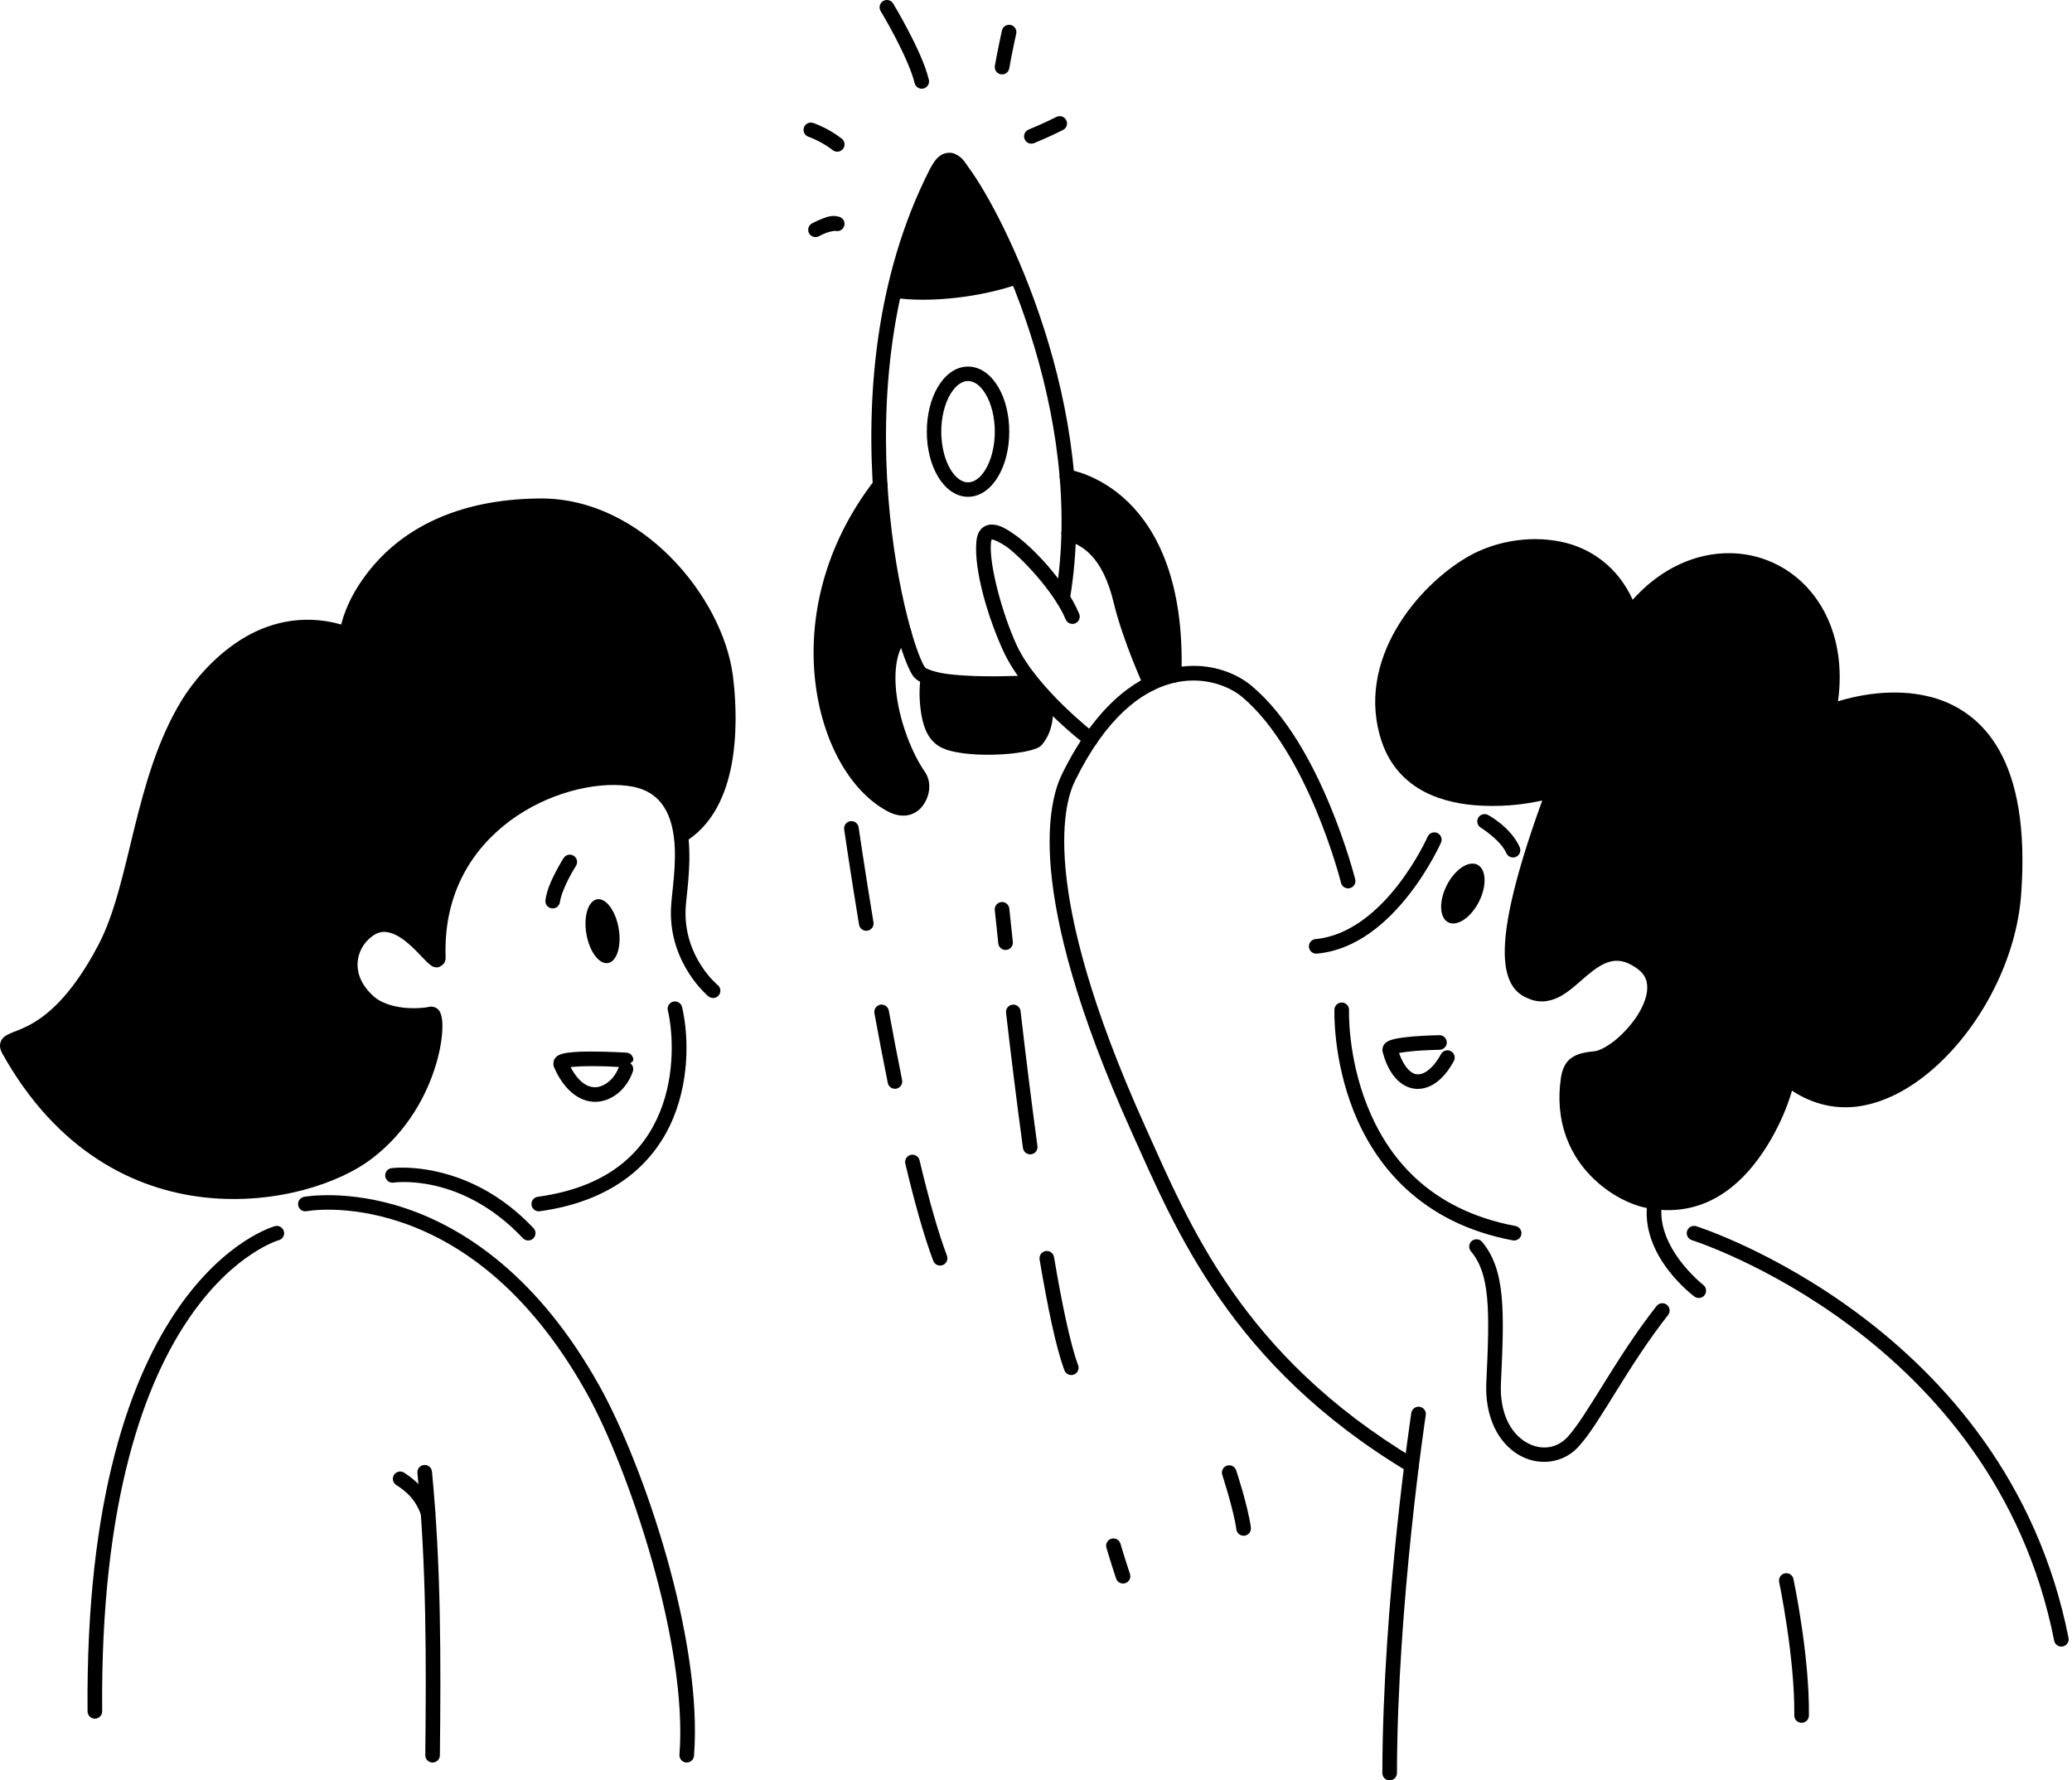
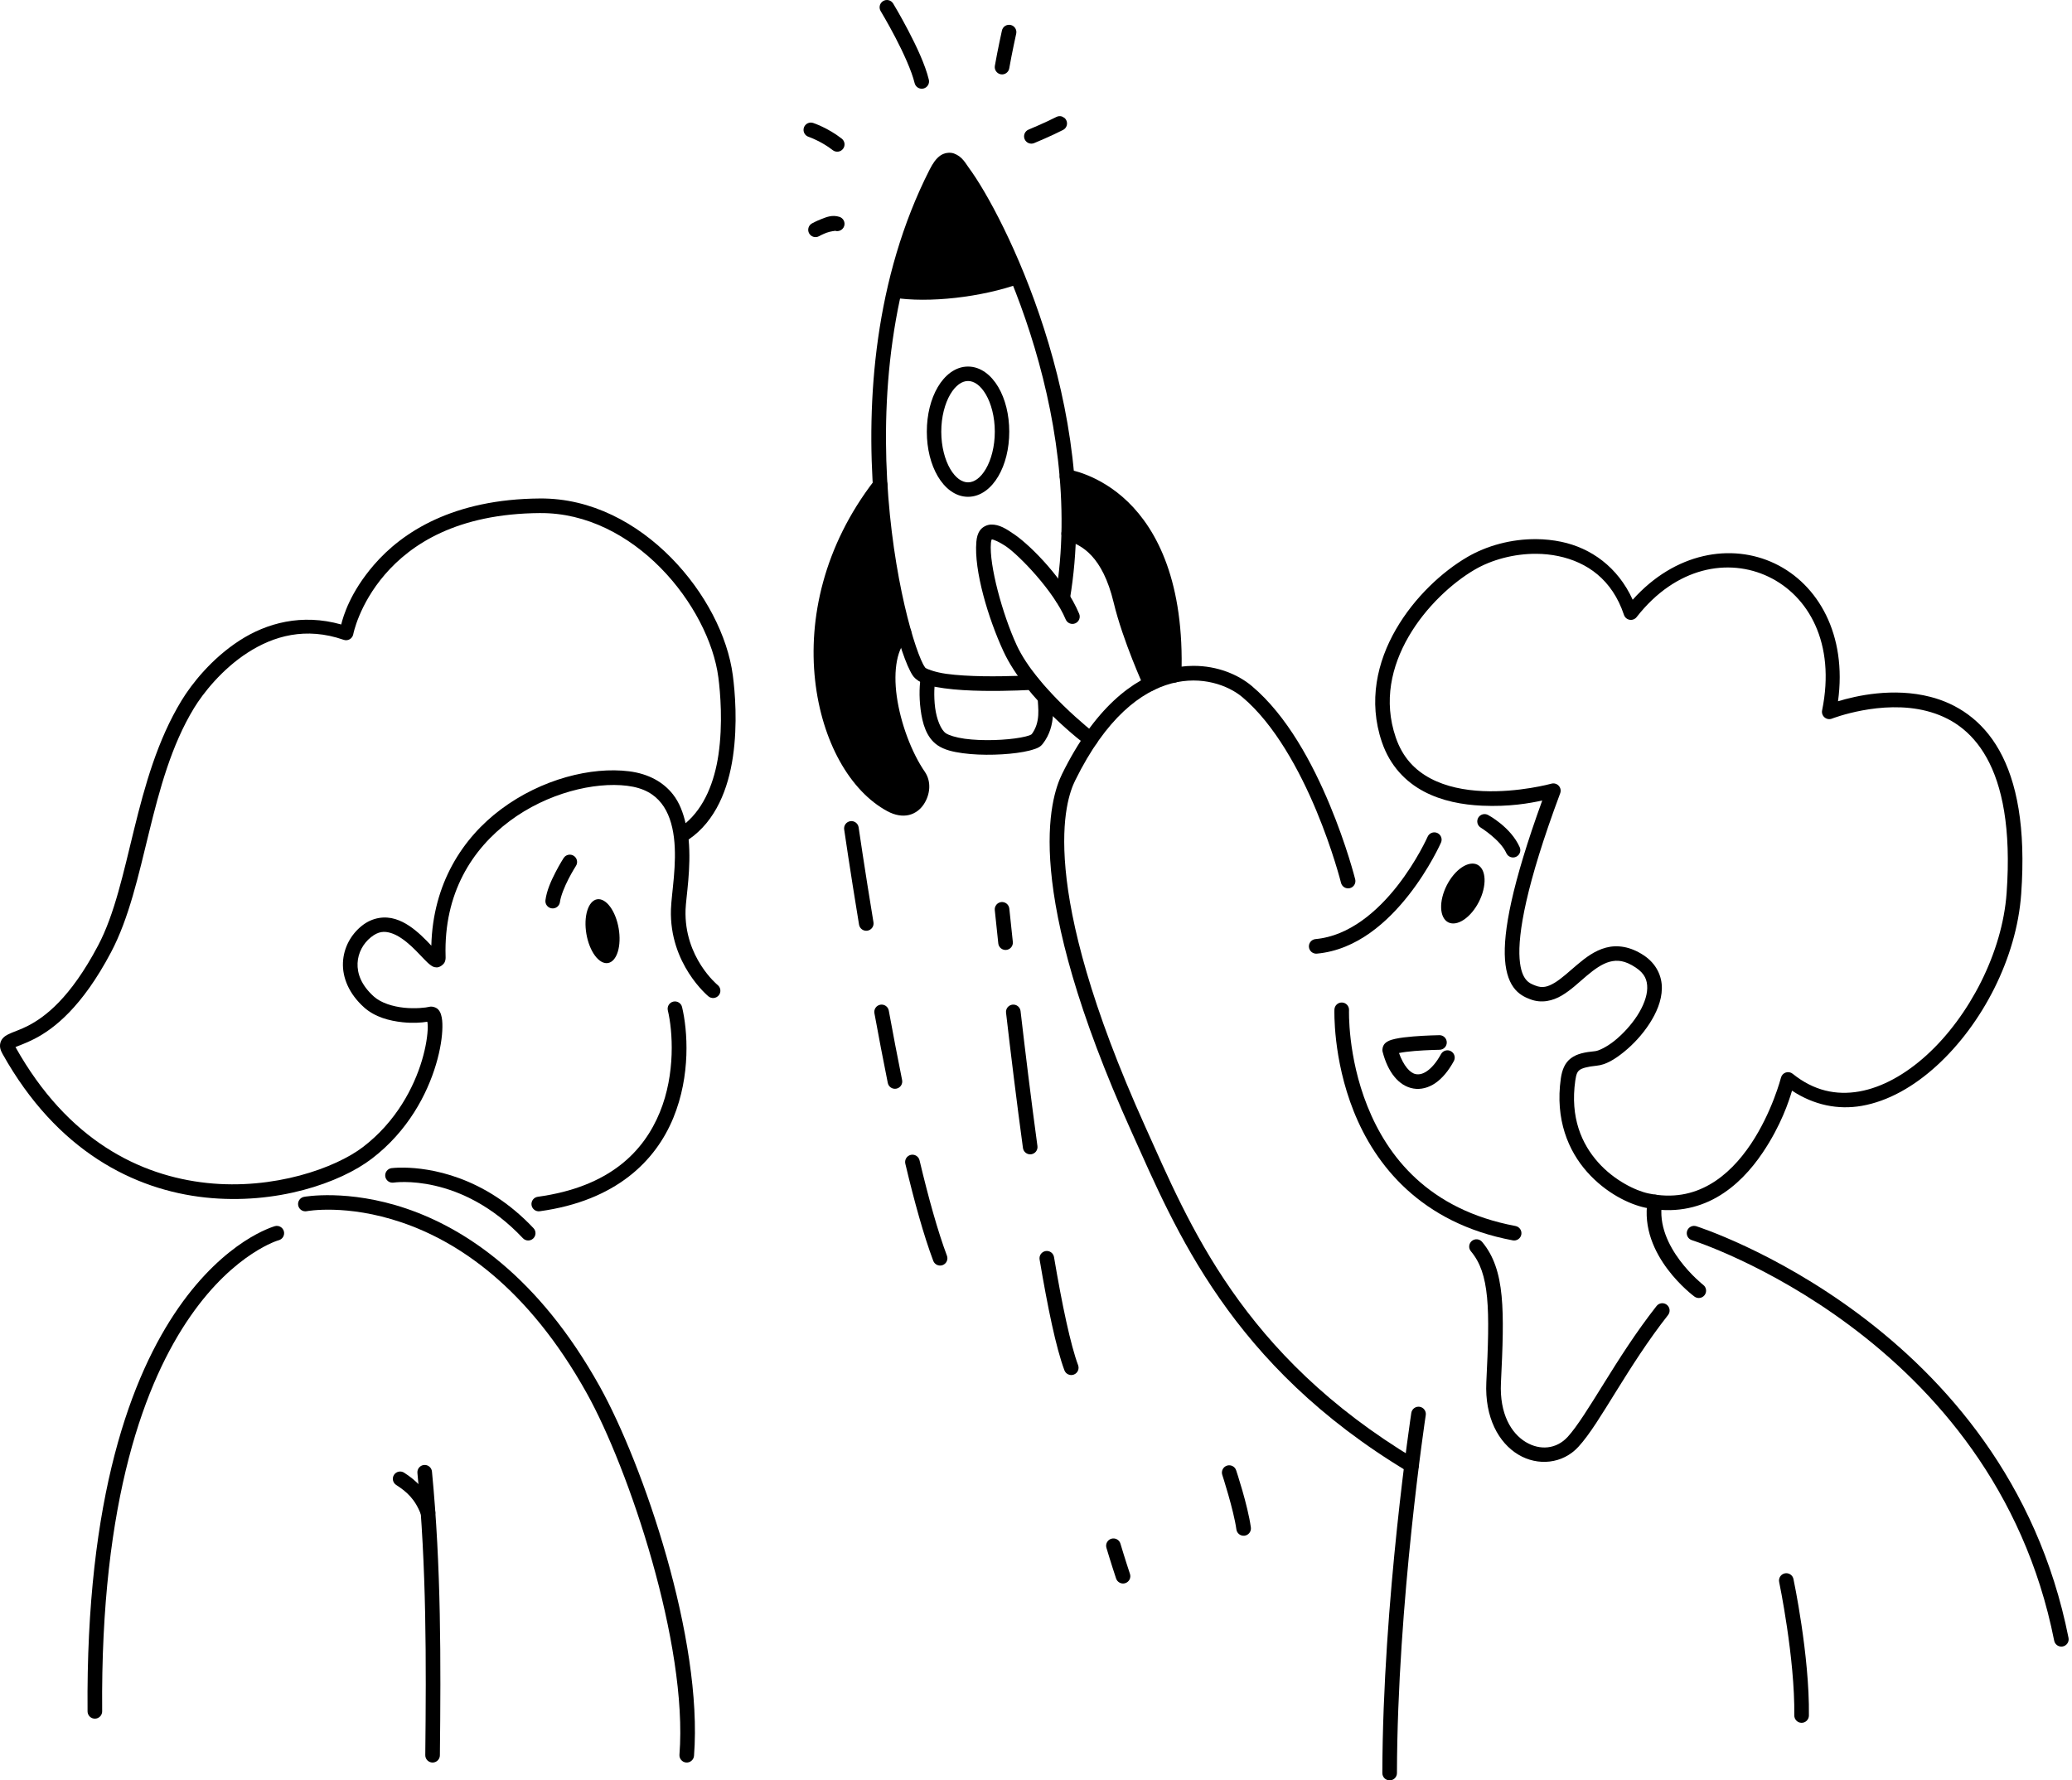
<svg xmlns="http://www.w3.org/2000/svg" width="256" height="220" viewBox="0 0 256 220" fill="none">
  <g clip-path="url(#clip0_2183_386)">
    <path d="M70.208 105.63C69.974 105.681 69.77 105.823 69.64 106.024C69.64 106.024 69.151 106.782 68.633 107.789C68.114 108.797 67.543 110.038 67.391 111.237C67.376 111.354 67.384 111.474 67.415 111.588C67.446 111.703 67.5 111.81 67.573 111.904C67.645 111.997 67.736 112.076 67.839 112.135C67.942 112.193 68.056 112.231 68.173 112.246C68.411 112.276 68.65 112.211 68.839 112.064C69.028 111.917 69.151 111.702 69.182 111.465C69.276 110.719 69.762 109.541 70.238 108.616C70.714 107.69 71.157 107.002 71.157 107.002C71.222 106.902 71.266 106.791 71.287 106.674C71.308 106.557 71.306 106.438 71.281 106.322C71.256 106.206 71.208 106.096 71.141 105.998C71.073 105.901 70.987 105.818 70.887 105.754C70.686 105.624 70.442 105.58 70.208 105.63Z" fill="black" />
    <path d="M66.728 61.597C56.004 61.667 49.707 65.733 46.188 69.818C43.265 73.211 42.426 76.102 42.157 77.167C37.277 75.79 32.944 76.996 29.637 79.124C26.123 81.386 23.669 84.534 22.438 86.551C16.475 96.331 16.191 109.14 12.126 116.826C8.671 123.37 5.532 125.694 3.433 126.771C2.384 127.309 1.62 127.498 0.952 127.845C0.618 128.019 0.191 128.315 0.049 128.853C-0.093 129.392 0.098 129.843 0.323 130.246C7.049 142.274 16.613 147.038 25.373 147.976C34.132 148.913 42.038 146.17 45.956 143.165C50.412 139.755 52.77 135.209 53.864 131.547C54.411 129.716 54.646 128.109 54.66 126.914C54.666 126.317 54.63 125.832 54.495 125.393C54.428 125.174 54.346 124.953 54.121 124.722C53.897 124.492 53.397 124.312 53.024 124.417C52.663 124.515 51.312 124.671 49.93 124.526C48.548 124.381 47.096 123.947 46.197 123.146C44.63 121.74 44.125 120.303 44.178 119.021C44.231 117.738 44.882 116.571 45.827 115.816C46.749 115.077 47.47 115.041 48.3 115.293C49.13 115.544 50.026 116.19 50.813 116.916C51.6 117.641 52.258 118.412 52.809 118.931C52.946 119.061 53.077 119.177 53.235 119.285C53.393 119.394 53.571 119.536 53.96 119.542C54.35 119.55 54.833 119.164 54.95 118.875C55.067 118.587 55.06 118.385 55.053 118.165C54.822 110.371 58.332 104.922 62.975 101.454C67.618 97.986 73.44 96.595 77.49 97.1C79.575 97.36 80.843 98.157 81.718 99.266C82.593 100.375 83.063 101.859 83.265 103.484C83.668 106.734 82.968 110.353 82.898 112.343C82.666 119.142 87.532 123.123 87.532 123.123C87.718 123.274 87.956 123.345 88.194 123.321C88.431 123.297 88.65 123.18 88.802 122.994C88.877 122.903 88.933 122.797 88.967 122.683C89.001 122.57 89.013 122.451 89.001 122.333C88.989 122.215 88.954 122.1 88.898 121.996C88.842 121.891 88.766 121.799 88.674 121.724C88.674 121.724 84.501 118.327 84.702 112.405C84.756 110.882 85.417 107.252 85.081 103.741C88.472 101.424 89.981 97.411 90.553 93.522C91.154 89.439 90.804 85.456 90.544 83.468C89.909 78.6 87.116 73.179 82.919 68.918C78.722 64.657 73.075 61.553 66.728 61.597ZM66.74 63.402C72.489 63.362 77.696 66.188 81.633 70.185C85.569 74.181 88.186 79.346 88.754 83.702C89 85.584 89.326 89.445 88.766 93.259C88.276 96.592 87.048 99.74 84.707 101.725C84.401 100.443 83.964 99.198 83.135 98.148C81.975 96.678 80.178 95.617 77.713 95.308C73.068 94.73 66.923 96.251 61.894 100.007C57.148 103.552 53.484 109.2 53.291 116.856C52.903 116.447 52.586 116.096 52.036 115.589C51.154 114.776 50.095 113.951 48.824 113.566C47.553 113.181 46.028 113.343 44.699 114.406C43.364 115.474 42.45 117.108 42.373 118.948C42.297 120.787 43.098 122.792 44.991 124.491C46.337 125.693 48.139 126.151 49.74 126.319C50.984 126.45 51.992 126.384 52.796 126.257C52.822 126.437 52.856 126.576 52.853 126.893C52.842 127.863 52.637 129.343 52.133 131.029C51.126 134.4 48.94 138.605 44.857 141.73C41.469 144.328 33.826 147.063 25.563 146.179C17.306 145.295 8.383 140.941 1.913 129.387C2.273 129.219 3.117 128.957 4.255 128.373C6.658 127.14 10.135 124.458 13.72 117.667C18.14 109.31 18.375 96.676 23.977 87.489C25.082 85.678 27.424 82.692 30.612 80.641C33.8 78.589 37.761 77.429 42.462 79.062C42.584 79.105 42.714 79.12 42.844 79.108C42.973 79.096 43.098 79.056 43.21 78.991C43.322 78.926 43.419 78.838 43.494 78.732C43.569 78.626 43.621 78.505 43.645 78.378C43.645 78.378 44.335 74.731 47.553 70.995C50.771 67.259 56.46 63.467 66.738 63.4L66.74 63.402Z" fill="black" />
-     <path fill-rule="evenodd" clip-rule="evenodd" d="M84.155 103.353C83.722 99.911 82.139 96.776 77.602 96.204C68.906 95.121 53.67 102.029 54.151 118.193C54.229 120.732 49.764 111.507 45.263 115.112C42.982 116.935 42.134 120.714 45.594 123.819C47.839 125.823 52.105 125.607 53.266 125.288C54.494 124.945 53.946 135.915 45.407 142.45C38.102 148.053 14.308 153.408 1.111 129.807C-0.309 127.262 5.883 130.583 12.924 117.248C17.166 109.227 17.425 96.505 23.208 87.022C25.543 83.194 32.8 74.751 42.76 78.212C42.76 78.212 45.732 62.638 66.734 62.499C78.829 62.415 88.446 74.36 89.649 83.585C90.155 87.455 91.003 99.273 84.155 103.353Z" fill="black" />
    <path d="M49.956 144.285C48.95 144.269 48.366 144.349 48.366 144.349C48.248 144.366 48.135 144.405 48.033 144.466C47.931 144.527 47.842 144.607 47.771 144.702C47.7 144.796 47.649 144.905 47.619 145.02C47.59 145.134 47.584 145.254 47.6 145.371C47.635 145.608 47.762 145.822 47.954 145.965C48.145 146.108 48.386 146.17 48.623 146.135C48.623 146.135 56.932 144.862 64.603 153.004C64.684 153.09 64.782 153.16 64.89 153.208C64.998 153.257 65.115 153.284 65.233 153.287C65.352 153.291 65.47 153.271 65.581 153.228C65.692 153.186 65.793 153.123 65.879 153.041C66.053 152.877 66.155 152.65 66.162 152.411C66.169 152.172 66.081 151.94 65.916 151.766C59.773 145.245 52.972 144.334 49.956 144.285Z" fill="black" />
    <path d="M83.181 123.771C83.066 123.799 82.957 123.849 82.861 123.918C82.765 123.988 82.683 124.076 82.621 124.177C82.559 124.278 82.518 124.39 82.499 124.508C82.481 124.625 82.485 124.744 82.513 124.86C83.115 127.386 83.487 132.666 81.516 137.459C79.545 142.253 75.368 146.661 66.444 147.887C66.326 147.903 66.213 147.942 66.111 148.002C66.008 148.061 65.919 148.141 65.847 148.235C65.775 148.33 65.723 148.437 65.693 148.552C65.662 148.666 65.655 148.786 65.671 148.903C65.704 149.14 65.83 149.355 66.02 149.499C66.211 149.644 66.451 149.707 66.688 149.674C76.129 148.378 81.013 143.433 83.186 138.147C85.36 132.861 84.961 127.336 84.27 124.44C84.242 124.325 84.192 124.216 84.123 124.12C84.053 124.024 83.965 123.942 83.864 123.88C83.763 123.818 83.651 123.776 83.534 123.758C83.417 123.739 83.297 123.744 83.181 123.771Z" fill="black" />
-     <path d="M73.145 129.938C72.089 129.938 71.048 129.966 70.229 130.075C69.82 130.129 69.476 130.187 69.122 130.346C68.945 130.426 68.742 130.527 68.554 130.793C68.366 131.059 68.316 131.547 68.442 131.845C68.442 131.847 68.442 131.849 68.442 131.851C69.787 134.972 71.905 136.337 73.908 136.134C75.91 135.93 77.521 134.35 78.194 132.388C78.254 132.205 78.253 132.009 78.193 131.826C78.133 131.644 78.017 131.485 77.86 131.374C78.02 131.3 78.155 131.181 78.248 131.032C78.263 130.793 78.182 130.558 78.024 130.378C77.865 130.199 77.642 130.09 77.403 130.075C77.403 130.075 75.255 129.941 73.142 129.94L73.145 129.938ZM73.145 131.744C74.772 131.744 75.851 131.815 76.459 131.848C75.971 133.21 74.831 134.224 73.728 134.337C72.733 134.438 71.566 133.875 70.499 131.864C71.153 131.779 72.139 131.743 73.145 131.744Z" fill="black" />
    <path fill-rule="evenodd" clip-rule="evenodd" d="M76.438 114.724C76.527 115.241 76.563 115.762 76.544 116.257C76.526 116.752 76.454 117.211 76.331 117.608C76.208 118.006 76.038 118.333 75.83 118.573C75.622 118.812 75.38 118.958 75.118 119.003C74.856 119.048 74.579 118.99 74.304 118.834C74.028 118.677 73.758 118.425 73.511 118.091C73.263 117.757 73.042 117.348 72.86 116.887C72.678 116.427 72.539 115.923 72.45 115.406C72.362 114.889 72.326 114.368 72.344 113.873C72.363 113.378 72.435 112.919 72.558 112.522C72.68 112.124 72.85 111.797 73.059 111.557C73.267 111.318 73.508 111.172 73.77 111.127C74.032 111.082 74.309 111.14 74.585 111.296C74.861 111.453 75.13 111.705 75.378 112.039C75.626 112.373 75.847 112.782 76.029 113.243C76.211 113.703 76.35 114.207 76.438 114.724Z" fill="black" />
    <path d="M33.965 151.515C33.965 151.515 32.363 151.963 30.129 153.435C27.896 154.907 24.956 157.426 22.051 161.605C16.243 169.963 10.591 184.937 10.818 211.48C10.819 211.599 10.843 211.716 10.889 211.825C10.935 211.934 11.003 212.033 11.087 212.117C11.172 212.2 11.272 212.265 11.382 212.31C11.492 212.354 11.61 212.377 11.729 212.375C11.847 212.374 11.964 212.35 12.073 212.304C12.182 212.257 12.281 212.19 12.364 212.105C12.447 212.021 12.513 211.921 12.557 211.811C12.602 211.701 12.624 211.583 12.623 211.465C12.398 185.184 17.988 170.615 23.534 162.636C26.306 158.646 29.07 156.296 31.123 154.943C33.175 153.59 34.441 153.255 34.441 153.255C34.671 153.192 34.868 153.04 34.986 152.832C35.105 152.624 35.136 152.378 35.073 152.147C35.01 151.916 34.857 151.72 34.649 151.602C34.442 151.483 34.195 151.452 33.965 151.515Z" fill="black" />
    <path d="M41.173 147.697C38.916 147.642 37.562 147.894 37.562 147.894C37.446 147.916 37.334 147.96 37.235 148.025C37.136 148.09 37.051 148.174 36.984 148.272C36.917 148.369 36.87 148.48 36.845 148.596C36.821 148.712 36.82 148.831 36.842 148.948C36.886 149.183 37.022 149.391 37.22 149.526C37.418 149.661 37.661 149.712 37.896 149.667C37.896 149.667 42.793 148.732 49.621 151.052C56.449 153.371 65.137 158.937 72.516 172.195C77.671 181.455 85.007 203.194 83.948 216.824C83.938 216.942 83.953 217.061 83.989 217.174C84.026 217.287 84.084 217.391 84.161 217.482C84.238 217.572 84.332 217.646 84.438 217.7C84.544 217.753 84.659 217.786 84.778 217.795C84.896 217.804 85.015 217.79 85.127 217.753C85.24 217.716 85.344 217.658 85.434 217.58C85.525 217.503 85.599 217.409 85.652 217.303C85.706 217.198 85.738 217.082 85.747 216.964C86.866 202.564 79.47 180.976 74.094 171.317C66.525 157.718 57.425 151.797 50.202 149.343C46.59 148.116 43.43 147.753 41.173 147.697Z" fill="black" />
    <path d="M52.385 181.028C52.267 181.039 52.152 181.073 52.048 181.129C51.943 181.185 51.85 181.261 51.775 181.352C51.699 181.444 51.643 181.549 51.608 181.663C51.574 181.776 51.562 181.896 51.573 182.014C52.699 193.647 52.67 205.258 52.544 216.886C52.543 217.004 52.565 217.122 52.609 217.232C52.653 217.342 52.719 217.442 52.802 217.527C52.885 217.611 52.983 217.679 53.093 217.725C53.202 217.772 53.319 217.796 53.437 217.798C53.556 217.799 53.673 217.777 53.783 217.733C53.893 217.688 53.994 217.623 54.078 217.54C54.163 217.457 54.23 217.358 54.277 217.249C54.323 217.14 54.348 217.023 54.349 216.904C54.476 205.267 54.507 193.591 53.37 181.84C53.359 181.722 53.324 181.607 53.269 181.502C53.213 181.398 53.137 181.305 53.046 181.23C52.954 181.154 52.849 181.098 52.736 181.063C52.622 181.028 52.503 181.016 52.385 181.028Z" fill="black" />
    <path d="M49.247 181.856C49.131 181.881 49.021 181.929 48.924 181.997C48.826 182.065 48.743 182.151 48.679 182.251C48.55 182.453 48.506 182.697 48.557 182.931C48.609 183.165 48.751 183.369 48.952 183.498C50.249 184.331 51.311 185.255 52.04 187.238C52.081 187.349 52.143 187.451 52.223 187.539C52.304 187.626 52.4 187.696 52.508 187.746C52.616 187.796 52.732 187.824 52.851 187.829C52.969 187.833 53.087 187.815 53.199 187.774C53.31 187.733 53.412 187.671 53.499 187.59C53.586 187.51 53.657 187.413 53.707 187.305C53.756 187.198 53.784 187.082 53.789 186.963C53.794 186.845 53.775 186.726 53.734 186.615C52.862 184.241 51.385 182.915 49.926 181.978C49.725 181.849 49.481 181.805 49.247 181.856Z" fill="black" />
    <path d="M177.577 102.93C177.358 102.834 177.109 102.829 176.886 102.915C176.663 103.002 176.484 103.173 176.387 103.392C176.387 103.392 175.063 106.386 172.634 109.481C170.205 112.576 166.723 115.662 162.538 116.042C162.3 116.064 162.08 116.18 161.927 116.363C161.774 116.547 161.7 116.784 161.721 117.023C161.732 117.141 161.766 117.256 161.821 117.361C161.876 117.466 161.951 117.559 162.042 117.635C162.133 117.711 162.238 117.768 162.351 117.803C162.465 117.839 162.584 117.851 162.702 117.841C167.658 117.39 171.472 113.884 174.054 110.595C176.636 107.305 178.038 104.121 178.038 104.121C178.086 104.013 178.112 103.896 178.115 103.777C178.118 103.659 178.097 103.541 178.054 103.43C178.011 103.32 177.947 103.218 177.865 103.133C177.783 103.047 177.685 102.978 177.577 102.93Z" fill="black" />
    <path d="M177.836 127.918C177.836 127.918 176.225 127.942 174.62 128.074C173.818 128.14 173.021 128.229 172.374 128.373C172.05 128.444 171.769 128.518 171.477 128.674C171.331 128.751 171.171 128.847 171.013 129.057C170.855 129.266 170.745 129.659 170.827 129.975C170.827 129.975 170.827 129.975 170.827 129.975C171.465 132.448 172.794 134.193 174.624 134.51C175.539 134.669 176.505 134.417 177.352 133.831C178.198 133.245 178.955 132.342 179.622 131.124C179.679 131.02 179.715 130.906 179.728 130.788C179.741 130.67 179.731 130.551 179.697 130.437C179.664 130.323 179.609 130.217 179.535 130.125C179.461 130.032 179.369 129.955 179.265 129.898C179.161 129.841 179.047 129.805 178.929 129.792C178.811 129.78 178.692 129.79 178.578 129.823C178.464 129.857 178.358 129.912 178.265 129.986C178.173 130.061 178.096 130.153 178.039 130.257C177.47 131.296 176.863 131.972 176.324 132.345C175.785 132.718 175.344 132.803 174.933 132.732C174.216 132.608 173.412 131.696 172.85 130.123C173.336 130.021 174.039 129.932 174.768 129.872C176.293 129.747 177.864 129.721 177.864 129.721C177.983 129.719 178.1 129.694 178.208 129.647C178.317 129.6 178.416 129.532 178.498 129.446C178.581 129.361 178.646 129.261 178.689 129.15C178.733 129.04 178.754 128.923 178.753 128.804C178.749 128.565 178.65 128.337 178.478 128.171C178.306 128.004 178.075 127.913 177.836 127.917V127.918Z" fill="black" />
    <path d="M165.807 123.881C165.567 123.872 165.335 123.958 165.159 124.121C164.984 124.283 164.88 124.509 164.871 124.748C164.871 124.748 164.638 130.783 167.269 137.357C169.899 143.931 175.514 151.133 186.908 153.272C187.025 153.294 187.145 153.293 187.261 153.268C187.377 153.244 187.487 153.197 187.585 153.13C187.683 153.063 187.766 152.978 187.831 152.878C187.896 152.779 187.941 152.668 187.963 152.551C188.007 152.316 187.955 152.073 187.82 151.876C187.685 151.678 187.477 151.543 187.242 151.498C176.456 149.473 171.42 142.874 168.945 136.687C166.469 130.5 166.675 124.816 166.675 124.816C166.68 124.698 166.661 124.579 166.619 124.468C166.578 124.357 166.515 124.255 166.435 124.168C166.354 124.082 166.257 124.011 166.149 123.962C166.041 123.913 165.925 123.885 165.807 123.881Z" fill="black" />
    <path d="M181.844 153.348C181.753 153.424 181.678 153.518 181.623 153.623C181.568 153.728 181.535 153.843 181.524 153.961C181.514 154.079 181.527 154.198 181.563 154.311C181.598 154.424 181.656 154.529 181.732 154.62C182.892 156.002 183.479 157.73 183.728 160.314C183.976 162.899 183.859 166.296 183.639 170.791C183.425 175.177 185.173 178.292 187.58 179.741C189.988 181.191 193.069 180.911 195.022 178.774C196.42 177.248 197.897 174.794 199.699 171.895C201.501 168.996 203.6 165.668 206.091 162.499C206.164 162.406 206.218 162.299 206.25 162.185C206.282 162.071 206.292 161.952 206.278 161.834C206.264 161.716 206.226 161.602 206.168 161.499C206.11 161.395 206.032 161.304 205.939 161.231C205.846 161.158 205.739 161.104 205.625 161.072C205.51 161.04 205.391 161.03 205.273 161.045C205.155 161.059 205.041 161.096 204.938 161.154C204.835 161.213 204.744 161.291 204.671 161.384C202.106 164.648 199.972 168.035 198.165 170.942C196.358 173.848 194.851 176.289 193.691 177.555C192.304 179.072 190.278 179.257 188.512 178.195C186.747 177.132 185.256 174.756 185.445 170.879C185.665 166.372 185.793 162.926 185.526 160.142C185.258 157.357 184.568 155.189 183.116 153.46C183.04 153.369 182.947 153.294 182.842 153.239C182.737 153.185 182.622 153.151 182.504 153.141C182.386 153.13 182.267 153.143 182.154 153.179C182.04 153.215 181.936 153.272 181.845 153.348H181.844Z" fill="black" />
    <path d="M209.577 151.524C209.464 151.489 209.345 151.476 209.227 151.486C209.109 151.496 208.994 151.529 208.889 151.584C208.783 151.639 208.69 151.714 208.614 151.804C208.537 151.895 208.48 152 208.444 152.113C208.408 152.226 208.395 152.345 208.405 152.463C208.415 152.582 208.449 152.697 208.504 152.802C208.558 152.907 208.633 153 208.724 153.077C208.815 153.153 208.92 153.211 209.033 153.246C209.033 153.246 246.327 165.026 253.799 202.742C253.822 202.858 253.867 202.969 253.933 203.068C253.999 203.166 254.083 203.251 254.182 203.317C254.28 203.383 254.391 203.429 254.507 203.452C254.624 203.476 254.744 203.476 254.86 203.453C254.976 203.43 255.087 203.384 255.186 203.318C255.284 203.252 255.369 203.168 255.435 203.069C255.501 202.971 255.547 202.86 255.57 202.744C255.593 202.627 255.593 202.508 255.57 202.391C247.889 163.623 209.577 151.524 209.577 151.524Z" fill="black" />
    <path d="M220.517 194.42C220.283 194.469 220.078 194.609 219.947 194.81C219.816 195.01 219.77 195.254 219.819 195.488C219.819 195.488 221.777 204.889 221.689 211.972C221.687 212.091 221.709 212.209 221.753 212.319C221.797 212.429 221.863 212.53 221.945 212.615C222.028 212.7 222.127 212.767 222.236 212.814C222.345 212.861 222.462 212.885 222.581 212.887C222.82 212.89 223.051 212.797 223.222 212.63C223.393 212.463 223.491 212.235 223.494 211.996C223.587 204.565 221.585 195.117 221.585 195.117C221.536 194.883 221.396 194.678 221.196 194.548C220.995 194.417 220.751 194.371 220.517 194.42Z" fill="black" />
    <path d="M175.398 173.837C175.281 173.819 175.161 173.825 175.046 173.853C174.931 173.881 174.823 173.932 174.727 174.002C174.632 174.073 174.551 174.161 174.49 174.263C174.428 174.364 174.388 174.477 174.37 174.594C174.37 174.594 170.839 197.844 170.791 219.095C170.791 219.214 170.814 219.331 170.859 219.441C170.904 219.551 170.97 219.651 171.054 219.735C171.138 219.819 171.237 219.885 171.347 219.931C171.456 219.977 171.574 220 171.692 220C171.932 220.001 172.161 219.906 172.331 219.737C172.5 219.568 172.596 219.339 172.596 219.1C172.644 198.047 176.155 174.864 176.155 174.864C176.191 174.628 176.131 174.386 175.989 174.194C175.848 174.001 175.635 173.873 175.398 173.837Z" fill="black" />
    <path d="M147.424 82.279C146.419 82.285 145.363 82.416 144.275 82.706C139.926 83.865 135.194 87.572 131.215 95.655C130.504 97.1 129.221 100.644 129.853 107.557C130.484 114.469 133.003 124.782 139.844 139.951C145.258 151.962 152.015 168.686 173.938 181.851C174.04 181.912 174.152 181.953 174.27 181.97C174.387 181.988 174.507 181.982 174.622 181.953C174.737 181.925 174.845 181.874 174.94 181.803C175.035 181.732 175.116 181.644 175.177 181.542C175.238 181.44 175.278 181.328 175.296 181.211C175.313 181.093 175.308 180.974 175.279 180.859C175.25 180.744 175.199 180.635 175.129 180.54C175.058 180.445 174.969 180.364 174.868 180.303C153.38 167.4 146.932 151.281 141.491 139.209C134.708 124.169 132.259 114.034 131.652 107.393C131.046 100.752 132.253 97.638 132.836 96.453C136.662 88.68 140.999 85.449 144.742 84.451C148.485 83.453 151.765 84.698 153.483 86.137C157.471 89.483 160.578 95.236 162.627 100.147C164.675 105.059 165.686 109.092 165.686 109.092C165.715 109.207 165.766 109.315 165.837 109.41C165.907 109.506 165.996 109.586 166.097 109.647C166.199 109.708 166.312 109.748 166.43 109.766C166.547 109.783 166.666 109.777 166.782 109.748C166.897 109.72 167.005 109.668 167.1 109.598C167.195 109.527 167.275 109.438 167.336 109.337C167.397 109.235 167.437 109.122 167.455 109.005C167.472 108.888 167.466 108.768 167.437 108.653C167.437 108.653 166.396 104.493 164.293 99.451C162.191 94.41 159.049 88.449 154.643 84.754C153.006 83.383 150.441 82.264 147.425 82.28L147.424 82.279Z" fill="black" />
    <path d="M122.45 64.821C121.948 64.833 121.393 65.106 121.09 65.525C120.787 65.944 120.679 66.418 120.632 66.943C120.316 70.492 122.105 76.433 123.973 80.473C126.782 86.558 134.201 92.072 134.201 92.072C134.295 92.144 134.403 92.196 134.517 92.226C134.632 92.256 134.752 92.263 134.869 92.247C134.987 92.231 135.099 92.192 135.202 92.132C135.304 92.072 135.394 91.992 135.465 91.898C135.537 91.803 135.589 91.696 135.619 91.581C135.649 91.466 135.656 91.347 135.64 91.23C135.624 91.112 135.585 90.999 135.525 90.897C135.465 90.794 135.386 90.705 135.291 90.633C135.291 90.633 128.074 85.051 125.611 79.716C123.857 75.92 122.191 69.789 122.43 67.103C122.457 66.805 122.516 66.69 122.538 66.646C122.677 66.654 123.401 66.894 124.414 67.602C125.926 68.668 130.174 72.978 131.668 76.543C131.714 76.653 131.781 76.752 131.865 76.836C131.949 76.919 132.049 76.985 132.159 77.03C132.269 77.075 132.386 77.098 132.505 77.097C132.624 77.097 132.741 77.073 132.85 77.026C133.071 76.934 133.246 76.757 133.336 76.536C133.427 76.314 133.426 76.066 133.333 75.845C131.59 71.686 127.441 67.526 125.45 66.123C124.308 65.325 123.455 64.795 122.452 64.821H122.45Z" fill="black" />
    <path d="M117.001 18.898C116.699 18.946 116.399 19.062 116.149 19.245C115.649 19.612 115.265 20.157 114.865 20.941C108.029 34.384 107.015 49.541 107.952 61.573C108.421 67.589 109.38 72.826 110.361 76.695C110.852 78.629 111.347 80.22 111.798 81.409C112.023 82.004 112.236 82.498 112.442 82.896C112.647 83.294 112.801 83.588 113.129 83.872C113.994 84.62 115.207 84.848 116.662 85.052C118.119 85.256 119.803 85.341 121.414 85.368C124.637 85.422 127.574 85.239 127.574 85.239C127.813 85.224 128.036 85.115 128.195 84.935C128.353 84.756 128.434 84.521 128.419 84.282C128.404 84.043 128.295 83.82 128.116 83.661C127.937 83.503 127.701 83.422 127.462 83.437C127.462 83.437 124.581 83.615 121.445 83.562C119.877 83.536 118.246 83.451 116.913 83.264C115.579 83.077 114.526 82.692 114.311 82.506C114.373 82.56 114.206 82.377 114.047 82.07C113.889 81.762 113.695 81.321 113.487 80.771C113.07 79.671 112.59 78.134 112.113 76.252C111.158 72.488 110.214 67.341 109.754 61.435C108.833 49.621 109.856 34.778 116.476 21.762C116.804 21.116 117.093 20.795 117.22 20.703C117.345 20.61 117.226 20.655 117.252 20.665C117.304 20.684 117.814 21.214 118.249 21.804C120.178 24.412 124.249 31.73 127.279 41.192C130.31 50.654 132.333 62.3 130.402 73.753C130.383 73.87 130.386 73.99 130.413 74.106C130.439 74.221 130.488 74.33 130.557 74.427C130.626 74.523 130.713 74.606 130.813 74.668C130.914 74.731 131.026 74.774 131.143 74.794C131.26 74.813 131.379 74.81 131.495 74.783C131.61 74.757 131.72 74.708 131.816 74.639C131.913 74.57 131.995 74.483 132.058 74.382C132.121 74.282 132.163 74.17 132.183 74.053C134.181 62.2 132.089 50.289 128.999 40.641C125.909 30.994 121.858 23.648 119.701 20.731C119.306 20.196 118.893 19.339 117.866 18.967C117.609 18.874 117.305 18.852 117.004 18.9L117.001 18.898Z" fill="black" />
    <path d="M114.868 82.81C114.634 82.761 114.39 82.807 114.189 82.938C113.989 83.069 113.849 83.274 113.8 83.508C113.606 84.435 113.527 86.015 113.745 87.682C113.962 89.348 114.428 91.132 115.846 92.099C116.665 92.659 117.731 92.907 118.948 93.074C120.165 93.241 121.526 93.29 122.839 93.254C124.152 93.219 125.413 93.099 126.435 92.912C126.945 92.819 127.395 92.711 127.784 92.574C128.172 92.436 128.514 92.328 128.839 91.908C130.589 89.653 130.032 86.908 130.004 86.135C130 86.016 129.972 85.9 129.923 85.792C129.873 85.684 129.803 85.587 129.716 85.506C129.629 85.425 129.528 85.363 129.416 85.321C129.305 85.28 129.187 85.261 129.068 85.265C128.95 85.27 128.833 85.297 128.725 85.347C128.617 85.396 128.52 85.466 128.44 85.553C128.359 85.64 128.296 85.742 128.255 85.853C128.213 85.964 128.194 86.082 128.199 86.201C128.243 87.437 128.623 89.241 127.414 90.801C127.535 90.645 127.429 90.785 127.181 90.873C126.933 90.961 126.558 91.056 126.11 91.137C125.215 91.301 124.024 91.416 122.79 91.45C121.556 91.484 120.274 91.435 119.192 91.287C118.11 91.138 117.221 90.853 116.866 90.611C116.252 90.193 115.725 88.894 115.537 87.45C115.348 86.006 115.45 84.447 115.569 83.881C115.618 83.647 115.572 83.403 115.441 83.202C115.31 83.002 115.105 82.862 114.871 82.812L114.868 82.81Z" fill="black" />
-     <path fill-rule="evenodd" clip-rule="evenodd" d="M129.101 86.167C129.137 87.172 129.606 89.446 128.126 91.354C127.308 92.407 118.702 92.961 116.355 91.354C114.321 89.97 114.37 85.186 114.683 83.693C118.191 84.915 127.518 84.337 127.518 84.337C128.03 84.975 128.565 85.583 129.101 86.167Z" fill="black" />
    <path d="M131.945 58.006C131.708 57.974 131.468 58.038 131.278 58.184C131.088 58.329 130.964 58.544 130.932 58.782C130.917 58.899 130.924 59.019 130.955 59.133C130.985 59.248 131.038 59.355 131.11 59.449C131.182 59.544 131.272 59.623 131.374 59.682C131.477 59.742 131.59 59.78 131.708 59.796C131.708 59.796 134.892 60.2 138.105 63.315C141.319 66.43 144.54 72.259 144.164 83.416C144.156 83.656 144.244 83.888 144.407 84.063C144.571 84.238 144.797 84.341 145.036 84.348C145.275 84.356 145.508 84.269 145.682 84.106C145.857 83.942 145.96 83.716 145.968 83.478C146.357 71.948 142.959 65.505 139.362 62.018C135.765 58.532 131.945 58.006 131.945 58.006Z" fill="black" />
    <path d="M132.292 65.061C132.178 65.029 132.059 65.019 131.941 65.032C131.823 65.046 131.709 65.082 131.605 65.14C131.502 65.197 131.411 65.275 131.337 65.367C131.263 65.46 131.208 65.567 131.176 65.681C131.143 65.795 131.133 65.914 131.146 66.032C131.16 66.15 131.197 66.264 131.254 66.368C131.312 66.471 131.39 66.563 131.483 66.636C131.576 66.71 131.682 66.765 131.796 66.797C133.663 67.331 136.216 68.742 137.587 74.427C138.729 79.195 141.32 84.85 141.32 84.85C141.369 84.958 141.439 85.055 141.526 85.136C141.613 85.217 141.714 85.28 141.825 85.322C141.937 85.363 142.055 85.382 142.173 85.378C142.292 85.374 142.408 85.346 142.516 85.297C142.734 85.198 142.903 85.016 142.987 84.792C143.071 84.568 143.062 84.319 142.963 84.102C142.963 84.102 140.415 78.481 139.343 74.006C137.861 67.86 134.639 65.733 132.293 65.062L132.292 65.061Z" fill="black" />
    <path fill-rule="evenodd" clip-rule="evenodd" d="M131.827 58.901C131.827 58.901 145.83 60.76 145.066 83.447C144.115 83.652 143.14 83.983 142.142 84.476C142.142 84.476 139.572 78.838 138.465 74.216C137.039 68.3 134.15 66.531 132.044 65.93C132.098 63.565 132.02 61.212 131.827 58.901Z" fill="black" />
    <path d="M109.294 59.21C109.105 59.063 108.865 58.998 108.628 59.029C108.391 59.059 108.175 59.183 108.028 59.372C101.732 67.525 99.874 76.508 100.706 84.05C101.539 91.593 105.002 97.755 109.653 100.25C110.587 100.75 111.509 100.9 112.311 100.706C113.114 100.512 113.738 99.99 114.138 99.382C114.938 98.166 115.089 96.574 114.266 95.374C112.621 92.981 111.262 89.351 110.8 86.061C110.338 82.772 110.848 79.953 112.241 78.871C112.334 78.798 112.413 78.707 112.471 78.604C112.53 78.501 112.568 78.388 112.583 78.27C112.598 78.152 112.589 78.033 112.557 77.918C112.526 77.804 112.472 77.697 112.399 77.604C112.253 77.415 112.037 77.292 111.799 77.262C111.562 77.233 111.323 77.298 111.134 77.445C108.832 79.233 108.509 82.73 109.012 86.313C109.516 89.895 110.921 93.694 112.778 96.397C113.02 96.751 113.028 97.787 112.631 98.389C112.433 98.691 112.194 98.877 111.888 98.951C111.583 99.025 111.152 99.003 110.507 98.658C106.644 96.585 103.286 90.949 102.503 83.853C101.72 76.756 103.45 68.257 109.46 60.476C109.606 60.286 109.671 60.046 109.64 59.809C109.61 59.571 109.486 59.356 109.297 59.21H109.294Z" fill="black" />
    <path fill-rule="evenodd" clip-rule="evenodd" d="M108.743 59.924C109.207 67.5 110.495 73.963 111.686 78.157C107.991 81.028 110.019 90.788 113.521 95.885C114.586 97.438 113.239 101.145 110.079 99.454C101.564 94.886 96.437 75.859 108.743 59.924Z" fill="black" />
    <path fill-rule="evenodd" clip-rule="evenodd" d="M110.302 36.768C111.415 31.551 113.142 26.327 115.67 21.351C117.126 18.492 118.143 20.141 118.973 21.267C120.574 23.433 123.408 28.392 126.032 35.029C121.326 36.72 114.761 37.49 110.302 36.768Z" fill="black" />
-     <path d="M131.204 14.394C131.091 14.358 130.972 14.345 130.853 14.355C130.735 14.366 130.62 14.399 130.515 14.453C129.21 15.129 127.082 16.015 127.082 16.015C126.972 16.061 126.873 16.127 126.789 16.211C126.705 16.295 126.639 16.395 126.593 16.504C126.548 16.614 126.525 16.731 126.525 16.85C126.525 16.968 126.548 17.086 126.594 17.195C126.639 17.305 126.706 17.404 126.79 17.488C126.874 17.572 126.973 17.638 127.083 17.684C127.192 17.729 127.31 17.752 127.428 17.752C127.547 17.752 127.664 17.729 127.774 17.683C127.774 17.683 129.906 16.801 131.345 16.056C131.45 16.002 131.544 15.928 131.62 15.837C131.697 15.746 131.755 15.642 131.791 15.529C131.827 15.416 131.84 15.297 131.83 15.179C131.82 15.06 131.787 14.945 131.732 14.84C131.678 14.735 131.603 14.641 131.512 14.565C131.422 14.488 131.317 14.43 131.204 14.394Z" fill="black" />
+     <path d="M131.204 14.394C131.091 14.358 130.972 14.345 130.853 14.355C130.735 14.366 130.62 14.399 130.515 14.453C129.21 15.129 127.082 16.015 127.082 16.015C126.972 16.061 126.873 16.127 126.789 16.211C126.705 16.295 126.639 16.395 126.593 16.504C126.548 16.614 126.525 16.731 126.525 16.85C126.525 16.968 126.548 17.086 126.594 17.195C126.639 17.305 126.706 17.404 126.79 17.488C126.874 17.572 126.973 17.638 127.083 17.684C127.192 17.729 127.31 17.752 127.428 17.752C127.547 17.752 127.664 17.729 127.774 17.683C127.774 17.683 129.906 16.801 131.345 16.056C131.45 16.002 131.544 15.928 131.62 15.837C131.697 15.746 131.755 15.642 131.791 15.529C131.827 15.416 131.84 15.297 131.83 15.179C131.82 15.06 131.787 14.945 131.732 14.84C131.678 14.735 131.603 14.641 131.512 14.565Z" fill="black" />
    <path d="M124.868 3.084C124.752 3.059 124.632 3.056 124.515 3.077C124.399 3.097 124.287 3.141 124.187 3.205C124.087 3.268 124.001 3.351 123.933 3.448C123.865 3.545 123.817 3.655 123.791 3.771C123.791 3.771 123.248 6.225 122.917 8.138C122.876 8.374 122.93 8.617 123.068 8.812C123.206 9.008 123.415 9.141 123.651 9.182C123.768 9.202 123.888 9.199 124.003 9.173C124.119 9.147 124.229 9.099 124.326 9.03C124.422 8.962 124.505 8.875 124.568 8.775C124.632 8.675 124.675 8.563 124.695 8.446C125.014 6.605 125.554 4.161 125.554 4.161C125.58 4.045 125.582 3.925 125.562 3.809C125.541 3.692 125.498 3.58 125.434 3.48C125.37 3.38 125.287 3.294 125.19 3.226C125.093 3.158 124.983 3.11 124.868 3.084Z" fill="black" />
    <path d="M109.795 0.026C109.563 -0.031 109.317 0.007 109.112 0.131C109.011 0.192 108.922 0.273 108.852 0.368C108.782 0.464 108.732 0.572 108.703 0.688C108.675 0.803 108.67 0.922 108.688 1.039C108.706 1.157 108.746 1.269 108.808 1.371C108.808 1.371 109.663 2.783 110.621 4.618C111.58 6.453 112.634 8.733 113.005 10.273C113.033 10.388 113.083 10.497 113.153 10.592C113.223 10.688 113.31 10.77 113.412 10.832C113.513 10.893 113.625 10.935 113.742 10.953C113.86 10.972 113.979 10.967 114.094 10.939C114.21 10.911 114.318 10.861 114.414 10.791C114.51 10.721 114.591 10.633 114.653 10.532C114.715 10.431 114.756 10.318 114.774 10.201C114.792 10.084 114.788 9.965 114.76 9.849C114.307 7.971 113.209 5.672 112.222 3.782C111.235 1.893 110.352 0.435 110.352 0.435C110.291 0.334 110.21 0.245 110.114 0.175C110.019 0.105 109.91 0.054 109.795 0.026Z" fill="black" />
    <path d="M100.466 15.193C100.239 15.117 99.991 15.135 99.777 15.242C99.563 15.349 99.4 15.537 99.325 15.764C99.249 15.991 99.266 16.238 99.373 16.452C99.48 16.666 99.668 16.829 99.895 16.905C99.895 16.905 101.463 17.438 102.885 18.553C102.978 18.626 103.085 18.68 103.199 18.712C103.313 18.744 103.433 18.753 103.55 18.739C103.668 18.725 103.782 18.688 103.885 18.63C103.989 18.571 104.08 18.494 104.153 18.4C104.226 18.307 104.28 18.2 104.312 18.086C104.344 17.971 104.353 17.852 104.339 17.734C104.325 17.616 104.287 17.503 104.229 17.399C104.17 17.296 104.092 17.205 103.999 17.132C102.291 15.792 100.466 15.193 100.466 15.193Z" fill="black" />
    <path d="M102.474 26.741C102.1 26.818 101.762 26.962 101.448 27.084C100.819 27.329 100.318 27.608 100.318 27.608C100.109 27.725 99.955 27.92 99.89 28.15C99.825 28.38 99.853 28.627 99.969 28.835C100.086 29.045 100.28 29.199 100.51 29.265C100.74 29.33 100.987 29.302 101.196 29.186C101.196 29.186 101.606 28.959 102.102 28.766C102.599 28.573 103.215 28.532 103.172 28.518C103.401 28.59 103.648 28.567 103.86 28.456C104.072 28.345 104.231 28.154 104.303 27.926C104.374 27.697 104.352 27.45 104.241 27.238C104.13 27.026 103.939 26.867 103.71 26.795C103.255 26.653 102.847 26.664 102.474 26.741Z" fill="black" />
    <path d="M105.064 101.473C104.827 101.507 104.614 101.634 104.47 101.825C104.327 102.017 104.265 102.257 104.299 102.494C104.299 102.494 104.999 107.355 106.137 114.259C106.157 114.376 106.199 114.488 106.261 114.589C106.324 114.69 106.406 114.777 106.502 114.846C106.598 114.915 106.708 114.965 106.823 114.992C106.939 115.019 107.058 115.023 107.175 115.003C107.292 114.984 107.404 114.942 107.505 114.879C107.606 114.817 107.693 114.735 107.762 114.639C107.831 114.542 107.881 114.433 107.908 114.318C107.935 114.202 107.938 114.083 107.919 113.966C106.783 107.078 106.086 102.238 106.086 102.238C106.052 102.001 105.925 101.788 105.733 101.644C105.542 101.501 105.301 101.439 105.064 101.473ZM108.761 124.153C108.644 124.175 108.533 124.219 108.433 124.283C108.334 124.347 108.248 124.431 108.18 124.528C108.113 124.626 108.066 124.736 108.041 124.852C108.016 124.968 108.014 125.087 108.036 125.204C108.554 128.023 109.103 130.934 109.688 133.819C109.736 134.054 109.874 134.26 110.074 134.392C110.273 134.524 110.517 134.572 110.752 134.524C110.986 134.477 111.192 134.338 111.324 134.139C111.457 133.939 111.504 133.695 111.457 133.461C110.875 130.593 110.328 127.691 109.811 124.877C109.768 124.642 109.633 124.433 109.436 124.298C109.239 124.162 108.996 124.11 108.761 124.153ZM112.524 142.709C112.291 142.765 112.09 142.91 111.964 143.114C111.839 143.317 111.799 143.562 111.854 143.795C112.972 148.503 114.138 152.697 115.306 155.802C115.39 156.026 115.56 156.208 115.778 156.306C115.996 156.405 116.245 156.413 116.468 156.329C116.579 156.287 116.681 156.224 116.768 156.143C116.854 156.062 116.924 155.965 116.973 155.857C117.022 155.749 117.05 155.633 117.053 155.514C117.057 155.396 117.038 155.278 116.996 155.167C115.878 152.194 114.72 148.047 113.611 143.379C113.584 143.264 113.534 143.155 113.465 143.059C113.395 142.963 113.307 142.881 113.206 142.819C113.105 142.757 112.993 142.715 112.876 142.696C112.759 142.677 112.639 142.682 112.524 142.709Z" fill="black" />
    <path d="M123.714 111.469C123.596 111.481 123.482 111.516 123.377 111.573C123.273 111.629 123.181 111.705 123.106 111.797C123.031 111.889 122.975 111.995 122.94 112.108C122.906 112.222 122.895 112.341 122.907 112.459C122.907 112.459 123.064 114.003 123.341 116.581C123.366 116.819 123.486 117.037 123.672 117.187C123.859 117.337 124.097 117.407 124.335 117.381C124.453 117.369 124.567 117.333 124.671 117.276C124.776 117.219 124.867 117.143 124.942 117.05C125.016 116.958 125.072 116.852 125.105 116.738C125.139 116.624 125.149 116.505 125.137 116.387C124.86 113.813 124.703 112.277 124.703 112.277C124.679 112.039 124.561 111.82 124.376 111.668C124.19 111.517 123.953 111.445 123.714 111.469ZM125.092 124.144C124.974 124.158 124.86 124.194 124.756 124.252C124.653 124.31 124.561 124.387 124.487 124.48C124.414 124.573 124.359 124.68 124.327 124.794C124.294 124.908 124.285 125.028 124.299 125.145C124.871 130.084 125.588 135.974 126.389 141.862C126.422 142.099 126.547 142.314 126.737 142.458C126.928 142.603 127.168 142.666 127.405 142.634C127.642 142.602 127.857 142.477 128.002 142.287C128.147 142.096 128.21 141.856 128.178 141.619C127.379 135.748 126.663 129.868 126.092 124.937C126.079 124.82 126.042 124.706 125.984 124.602C125.927 124.499 125.849 124.407 125.756 124.334C125.663 124.26 125.557 124.205 125.443 124.173C125.329 124.14 125.21 124.131 125.092 124.144ZM129.186 154.594C129.069 154.614 128.957 154.657 128.856 154.72C128.756 154.782 128.669 154.865 128.6 154.961C128.531 155.058 128.482 155.167 128.455 155.283C128.429 155.398 128.425 155.518 128.445 155.635C129.447 161.575 130.467 166.527 131.51 169.327C131.552 169.438 131.614 169.54 131.695 169.627C131.776 169.714 131.873 169.784 131.981 169.833C132.089 169.883 132.205 169.91 132.324 169.915C132.442 169.919 132.56 169.9 132.672 169.858C132.783 169.817 132.885 169.754 132.972 169.673C133.058 169.593 133.129 169.496 133.178 169.388C133.227 169.28 133.255 169.163 133.259 169.045C133.263 168.926 133.244 168.808 133.203 168.697C132.273 166.201 131.221 161.237 130.226 155.335C130.206 155.218 130.163 155.106 130.101 155.006C130.038 154.905 129.956 154.818 129.859 154.749C129.762 154.68 129.653 154.631 129.538 154.605C129.422 154.578 129.302 154.575 129.186 154.594Z" fill="black" />
    <path d="M151.588 181.111C151.361 181.186 151.173 181.349 151.066 181.562C150.958 181.776 150.94 182.024 151.015 182.251C151.015 182.251 152.424 186.573 152.759 188.994C152.775 189.111 152.814 189.224 152.874 189.327C152.934 189.429 153.013 189.519 153.108 189.59C153.203 189.662 153.31 189.714 153.425 189.744C153.54 189.774 153.659 189.781 153.777 189.765C154.014 189.732 154.228 189.606 154.372 189.415C154.517 189.225 154.579 188.984 154.547 188.747C154.16 185.956 152.728 181.685 152.728 181.685C152.653 181.457 152.491 181.269 152.277 181.162C152.063 181.054 151.816 181.036 151.588 181.111Z" fill="black" />
    <path d="M137.311 190.141C137.082 190.209 136.889 190.365 136.774 190.575C136.66 190.786 136.634 191.033 136.701 191.262C136.701 191.262 137.259 193.145 137.897 195.06C137.973 195.287 138.136 195.474 138.35 195.581C138.564 195.688 138.811 195.705 139.038 195.63C139.265 195.554 139.453 195.391 139.56 195.177C139.667 194.963 139.685 194.716 139.609 194.488C138.984 192.612 138.433 190.751 138.433 190.751C138.365 190.521 138.209 190.328 137.998 190.214C137.788 190.099 137.541 190.073 137.311 190.141Z" fill="black" />
    <path d="M119.602 45.296C118.032 45.296 116.724 46.367 115.864 47.832C115.003 49.298 114.511 51.226 114.511 53.343C114.511 55.46 115.003 57.388 115.864 58.853C116.724 60.319 118.032 61.39 119.602 61.39C121.173 61.39 122.482 60.319 123.342 58.853C124.202 57.388 124.695 55.46 124.695 53.343C124.695 51.226 124.202 49.298 123.342 47.832C122.482 46.367 121.173 45.296 119.602 45.296ZM119.602 47.081C120.351 47.081 121.143 47.612 121.802 48.736C122.462 49.86 122.91 51.509 122.91 53.343C122.91 55.177 122.462 56.826 121.802 57.95C121.143 59.073 120.351 59.604 119.602 59.604C118.854 59.604 118.063 59.073 117.403 57.95C116.744 56.826 116.296 55.177 116.296 53.343C116.296 51.509 116.744 49.86 117.403 48.736C118.063 47.612 118.854 47.081 119.602 47.081Z" fill="black" />
    <path fill-rule="evenodd" clip-rule="evenodd" d="M182.729 111.421C182.251 112.365 181.583 113.165 180.872 113.644C180.161 114.122 179.464 114.241 178.936 113.974C178.408 113.707 178.092 113.075 178.056 112.219C178.021 111.362 178.27 110.35 178.747 109.406C179.225 108.462 179.893 107.662 180.605 107.184C181.316 106.705 182.012 106.586 182.54 106.853C183.068 107.121 183.385 107.752 183.42 108.609C183.456 109.465 183.207 110.477 182.729 111.421Z" fill="black" />
    <path d="M189.827 66.622C186.743 66.592 183.691 67.425 181.269 68.846C178.211 70.637 174.777 73.778 172.472 77.766C170.166 81.753 169.013 86.645 170.737 91.7C171.741 94.644 173.669 96.61 175.917 97.801C178.165 98.993 180.717 99.451 183.112 99.559C186.486 99.712 189.002 99.256 190.547 98.918C186.769 109.336 185.709 115.195 185.946 118.575C186.071 120.354 186.558 121.525 187.214 122.28C187.869 123.035 188.664 123.322 189.037 123.469C190.463 124.03 191.862 123.67 192.982 123.004C194.103 122.338 195.068 121.398 196.034 120.583C196.999 119.767 197.947 119.093 198.881 118.844C199.816 118.595 200.769 118.673 202.104 119.565C203.211 120.303 203.536 121.107 203.519 122.119C203.502 123.13 203.027 124.358 202.27 125.524C201.513 126.689 200.488 127.788 199.5 128.588C198.511 129.387 197.505 129.851 197.102 129.89C195.807 130.019 194.853 130.197 194.091 130.767C193.329 131.337 192.991 132.238 192.844 133.259C192.119 138.348 193.78 142.218 196.094 144.823C198.407 147.427 201.292 148.816 203.288 149.236C206.731 149.962 209.703 149.321 212.113 147.951C214.523 146.581 216.384 144.516 217.807 142.397C220.061 139.039 221.013 136.105 221.408 134.774C224.131 136.571 227.108 137.16 230.013 136.653C233.294 136.08 236.465 134.263 239.277 131.698C244.903 126.568 249.158 118.413 249.722 110.475C250.311 102.231 249.175 96.582 247.026 92.74C244.878 88.899 241.699 86.936 238.513 86.114C233.902 84.924 229.314 85.979 227.09 86.656C228.226 78.429 224.639 72.195 219.28 69.635C213.917 67.073 206.945 68.266 201.722 74.109C199.877 70.049 196.549 67.713 192.899 66.949C191.886 66.737 190.855 66.631 189.827 66.621V66.622ZM189.811 68.434C190.727 68.441 191.642 68.531 192.529 68.717C196.079 69.459 199.188 71.608 200.644 75.981C200.695 76.136 200.788 76.274 200.912 76.381C201.035 76.487 201.186 76.558 201.346 76.586C201.507 76.613 201.673 76.597 201.825 76.538C201.977 76.479 202.111 76.38 202.211 76.252C207.084 70.01 213.589 68.918 218.501 71.265C223.414 73.611 226.824 79.442 225.126 87.779C225.093 87.939 225.104 88.105 225.158 88.258C225.212 88.412 225.306 88.549 225.431 88.653C225.556 88.757 225.707 88.826 225.868 88.852C226.029 88.877 226.194 88.859 226.346 88.798C226.346 88.798 232.446 86.413 238.062 87.863C240.87 88.588 243.539 90.206 245.45 93.623C247.362 97.04 248.495 102.329 247.922 110.348C247.398 117.724 243.312 125.576 238.061 130.365C235.436 132.759 232.535 134.38 229.702 134.875C226.869 135.369 224.104 134.795 221.486 132.685C221.368 132.59 221.228 132.526 221.079 132.499C220.93 132.472 220.777 132.483 220.633 132.531C220.489 132.579 220.36 132.662 220.257 132.773C220.154 132.884 220.081 133.019 220.043 133.166C220.043 133.166 218.945 137.465 216.308 141.392C214.99 143.355 213.298 145.202 211.221 146.382C209.145 147.562 206.697 148.111 203.659 147.47C202.135 147.15 199.462 145.897 197.443 143.624C195.424 141.351 193.977 138.108 194.631 133.516C194.749 132.696 194.895 132.421 195.172 132.214C195.45 132.006 196.091 131.805 197.279 131.687C198.402 131.579 199.496 130.914 200.636 129.992C201.777 129.071 202.909 127.857 203.786 126.507C204.663 125.158 205.302 123.667 205.327 122.148C205.352 120.629 204.649 119.09 203.108 118.063C201.444 116.951 199.814 116.728 198.419 117.1C197.023 117.472 195.893 118.34 194.87 119.204C193.848 120.068 192.915 120.945 192.061 121.452C191.208 121.959 190.559 122.127 189.699 121.789C189.278 121.623 188.927 121.497 188.578 121.095C188.228 120.693 187.853 119.962 187.747 118.448C187.534 115.421 188.516 109.408 192.765 98.025C192.824 97.868 192.838 97.699 192.806 97.536C192.774 97.372 192.698 97.221 192.585 97.098C192.472 96.975 192.328 96.886 192.167 96.84C192.007 96.794 191.837 96.794 191.677 96.839C191.677 96.839 187.635 97.956 183.193 97.754C180.973 97.654 178.675 97.219 176.762 96.205C174.849 95.191 173.305 93.637 172.446 91.117C170.915 86.628 171.916 82.334 174.035 78.668C176.154 75.003 179.416 72.024 182.183 70.403C184.292 69.166 187.06 68.418 189.811 68.434Z" fill="black" />
-     <path fill-rule="evenodd" clip-rule="evenodd" d="M191.92 97.709C191.92 97.709 175.317 102.336 171.592 91.408C168.336 81.864 175.901 73.036 181.726 69.624C187.768 66.08 198.395 66.369 201.5 75.696C211.67 62.668 229.536 70.647 226.01 87.96C226.01 87.96 251.146 77.886 248.823 110.412C247.734 125.727 232.136 142.426 220.919 133.387C220.919 133.387 216.436 151.085 203.473 148.353C199.953 147.613 192.359 143.07 193.737 133.387C194.002 131.546 194.706 131.034 197.191 130.788C200.242 130.493 207.903 122.345 202.607 118.813C196.607 114.805 193.942 124.427 189.368 122.628C187.779 122.002 183.381 120.582 191.92 97.709Z" fill="black" />
    <path d="M183.187 100.628C183.073 100.659 182.965 100.712 182.871 100.785C182.777 100.857 182.699 100.947 182.639 101.05C182.58 101.153 182.542 101.266 182.527 101.384C182.511 101.502 182.519 101.621 182.55 101.736C182.581 101.85 182.634 101.957 182.707 102.051C182.779 102.145 182.869 102.224 182.972 102.283C182.972 102.283 185.395 103.798 186.111 105.421C186.159 105.53 186.228 105.628 186.314 105.709C186.4 105.791 186.501 105.855 186.611 105.898C186.722 105.941 186.84 105.962 186.958 105.959C187.077 105.956 187.194 105.93 187.302 105.882C187.41 105.834 187.508 105.765 187.59 105.679C187.672 105.594 187.736 105.493 187.779 105.382C187.822 105.272 187.842 105.154 187.839 105.035C187.837 104.917 187.811 104.8 187.763 104.691C186.662 102.198 183.872 100.718 183.872 100.718C183.77 100.658 183.656 100.62 183.539 100.605C183.421 100.589 183.302 100.597 183.187 100.628Z" fill="black" />
    <path d="M204.606 147.637C204.37 147.599 204.129 147.655 203.934 147.795C203.74 147.934 203.609 148.145 203.57 148.381C202.452 155.174 209.344 160.212 209.344 160.212C209.439 160.284 209.547 160.336 209.661 160.366C209.776 160.396 209.896 160.402 210.013 160.386C210.13 160.37 210.244 160.33 210.346 160.27C210.448 160.21 210.537 160.131 210.609 160.036C210.68 159.941 210.732 159.834 210.762 159.719C210.792 159.604 210.799 159.484 210.783 159.367C210.766 159.25 210.727 159.137 210.667 159.034C210.607 158.932 210.527 158.843 210.433 158.771C210.433 158.771 204.459 154.097 205.352 148.674C205.371 148.557 205.367 148.437 205.34 148.322C205.313 148.207 205.263 148.098 205.194 148.001C205.125 147.905 205.037 147.823 204.936 147.761C204.836 147.698 204.723 147.657 204.606 147.637Z" fill="black" />
  </g>
  <defs>
    <clipPath id="clip0_2183_386">
      <rect width="255.587" height="220" fill="white" />
    </clipPath>
  </defs>
</svg>